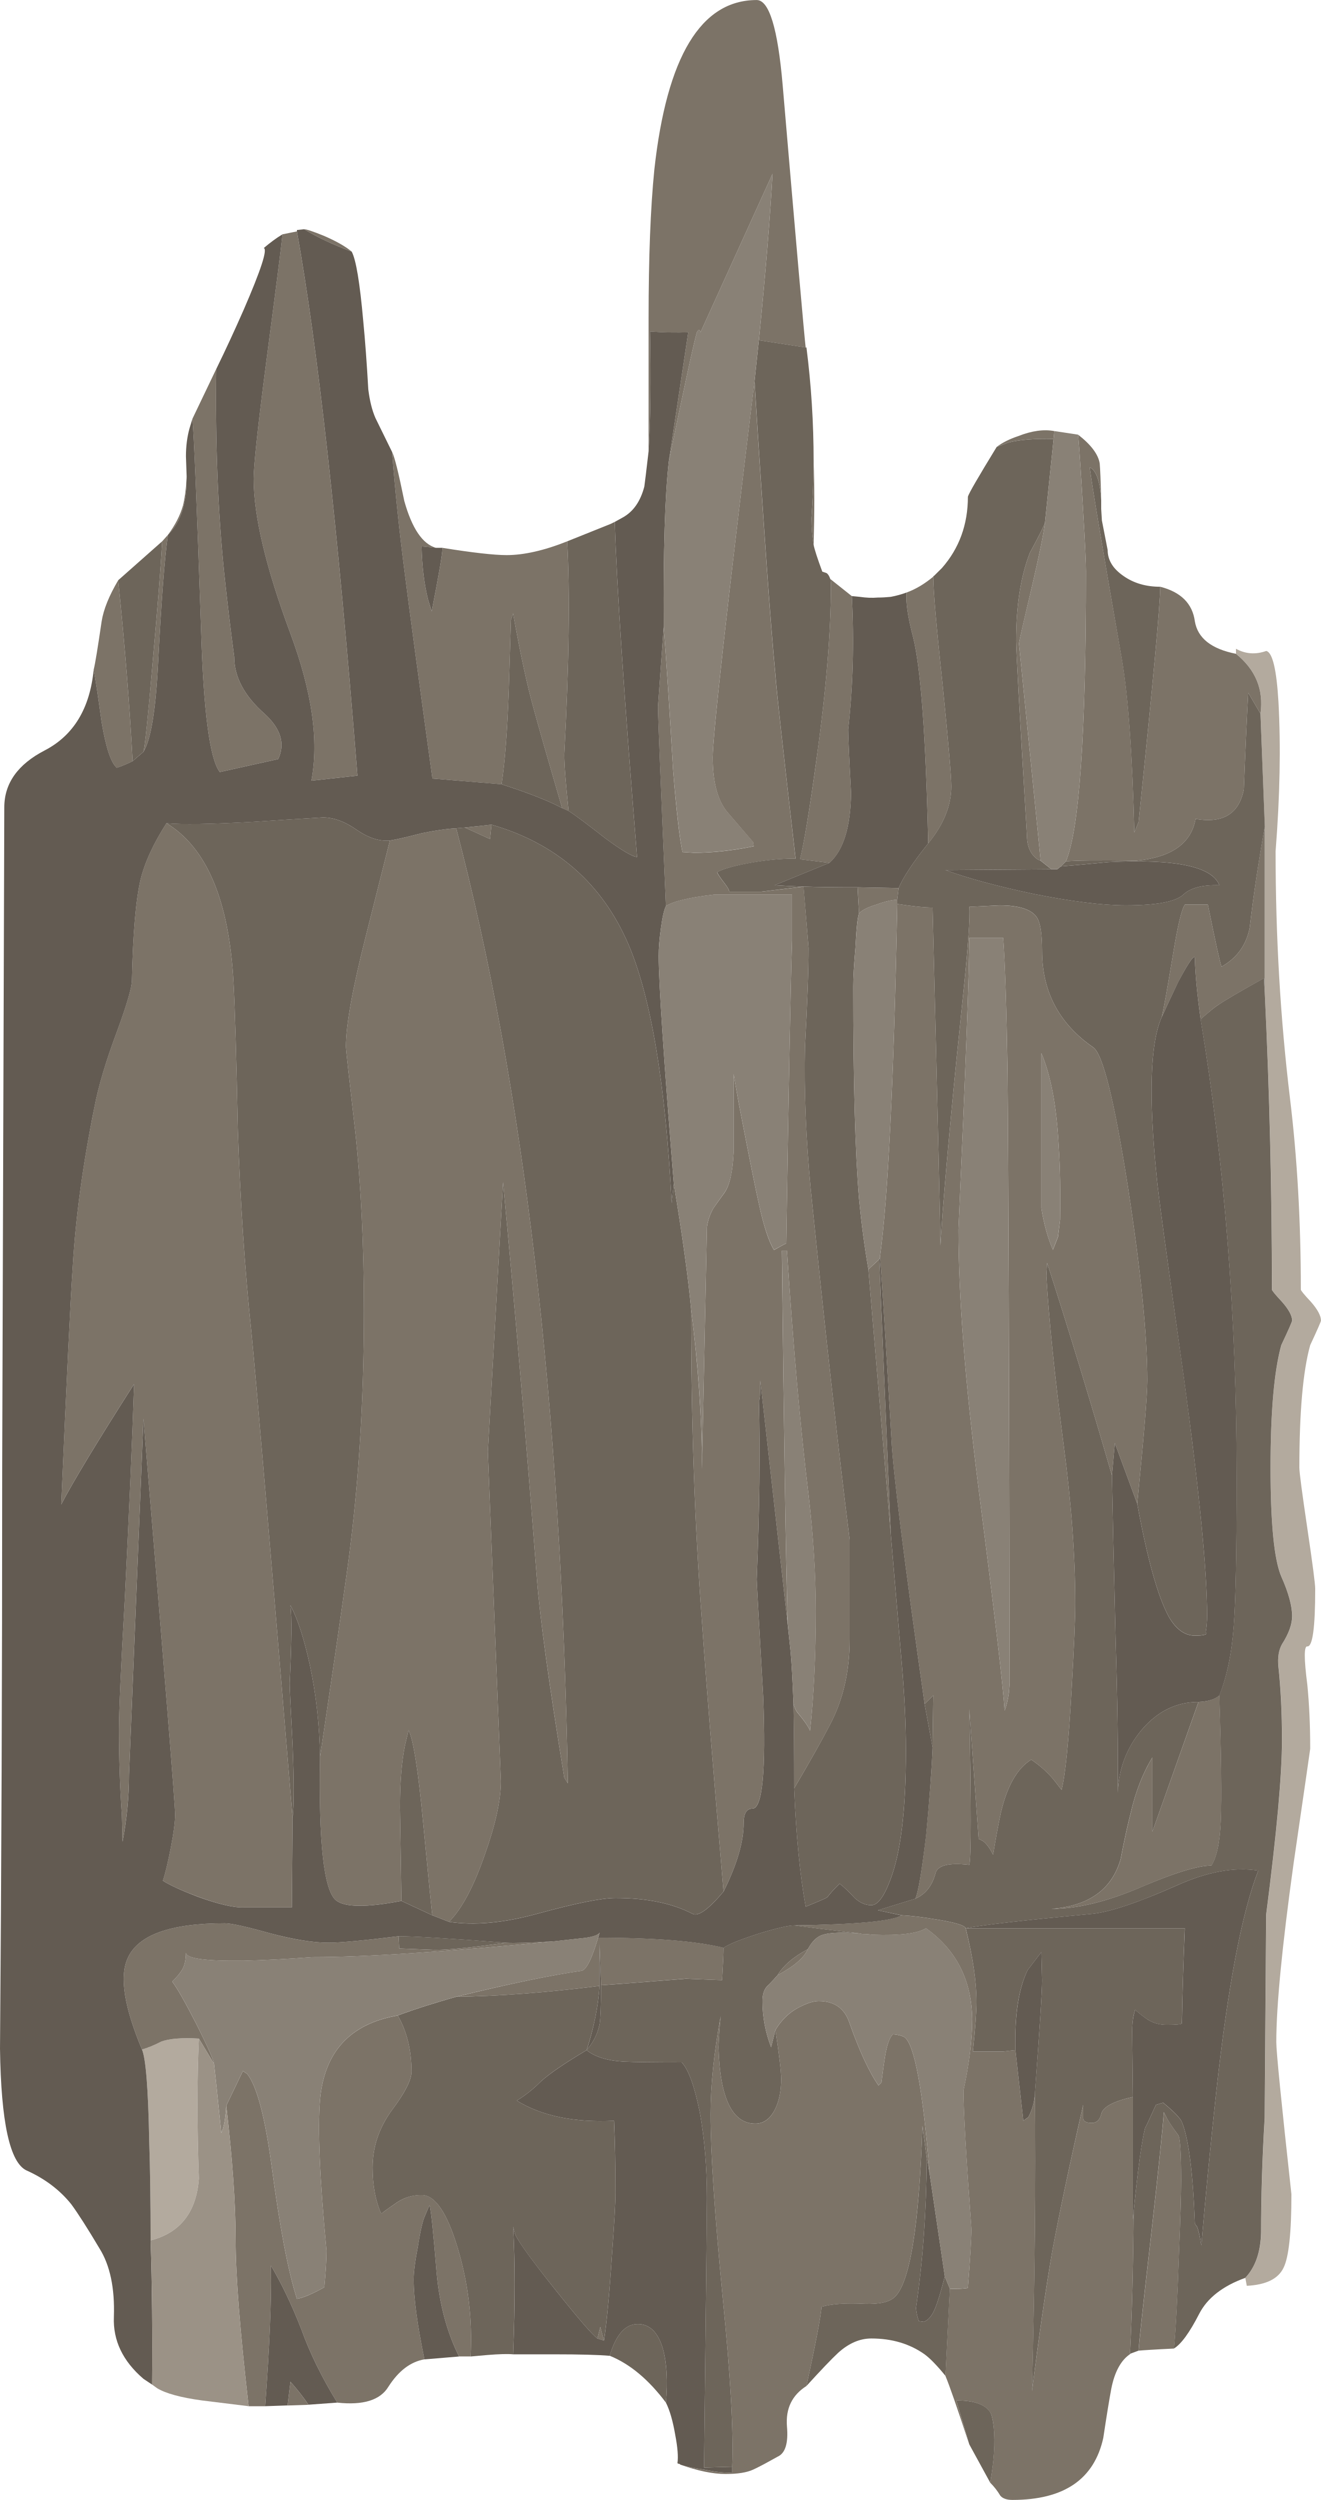
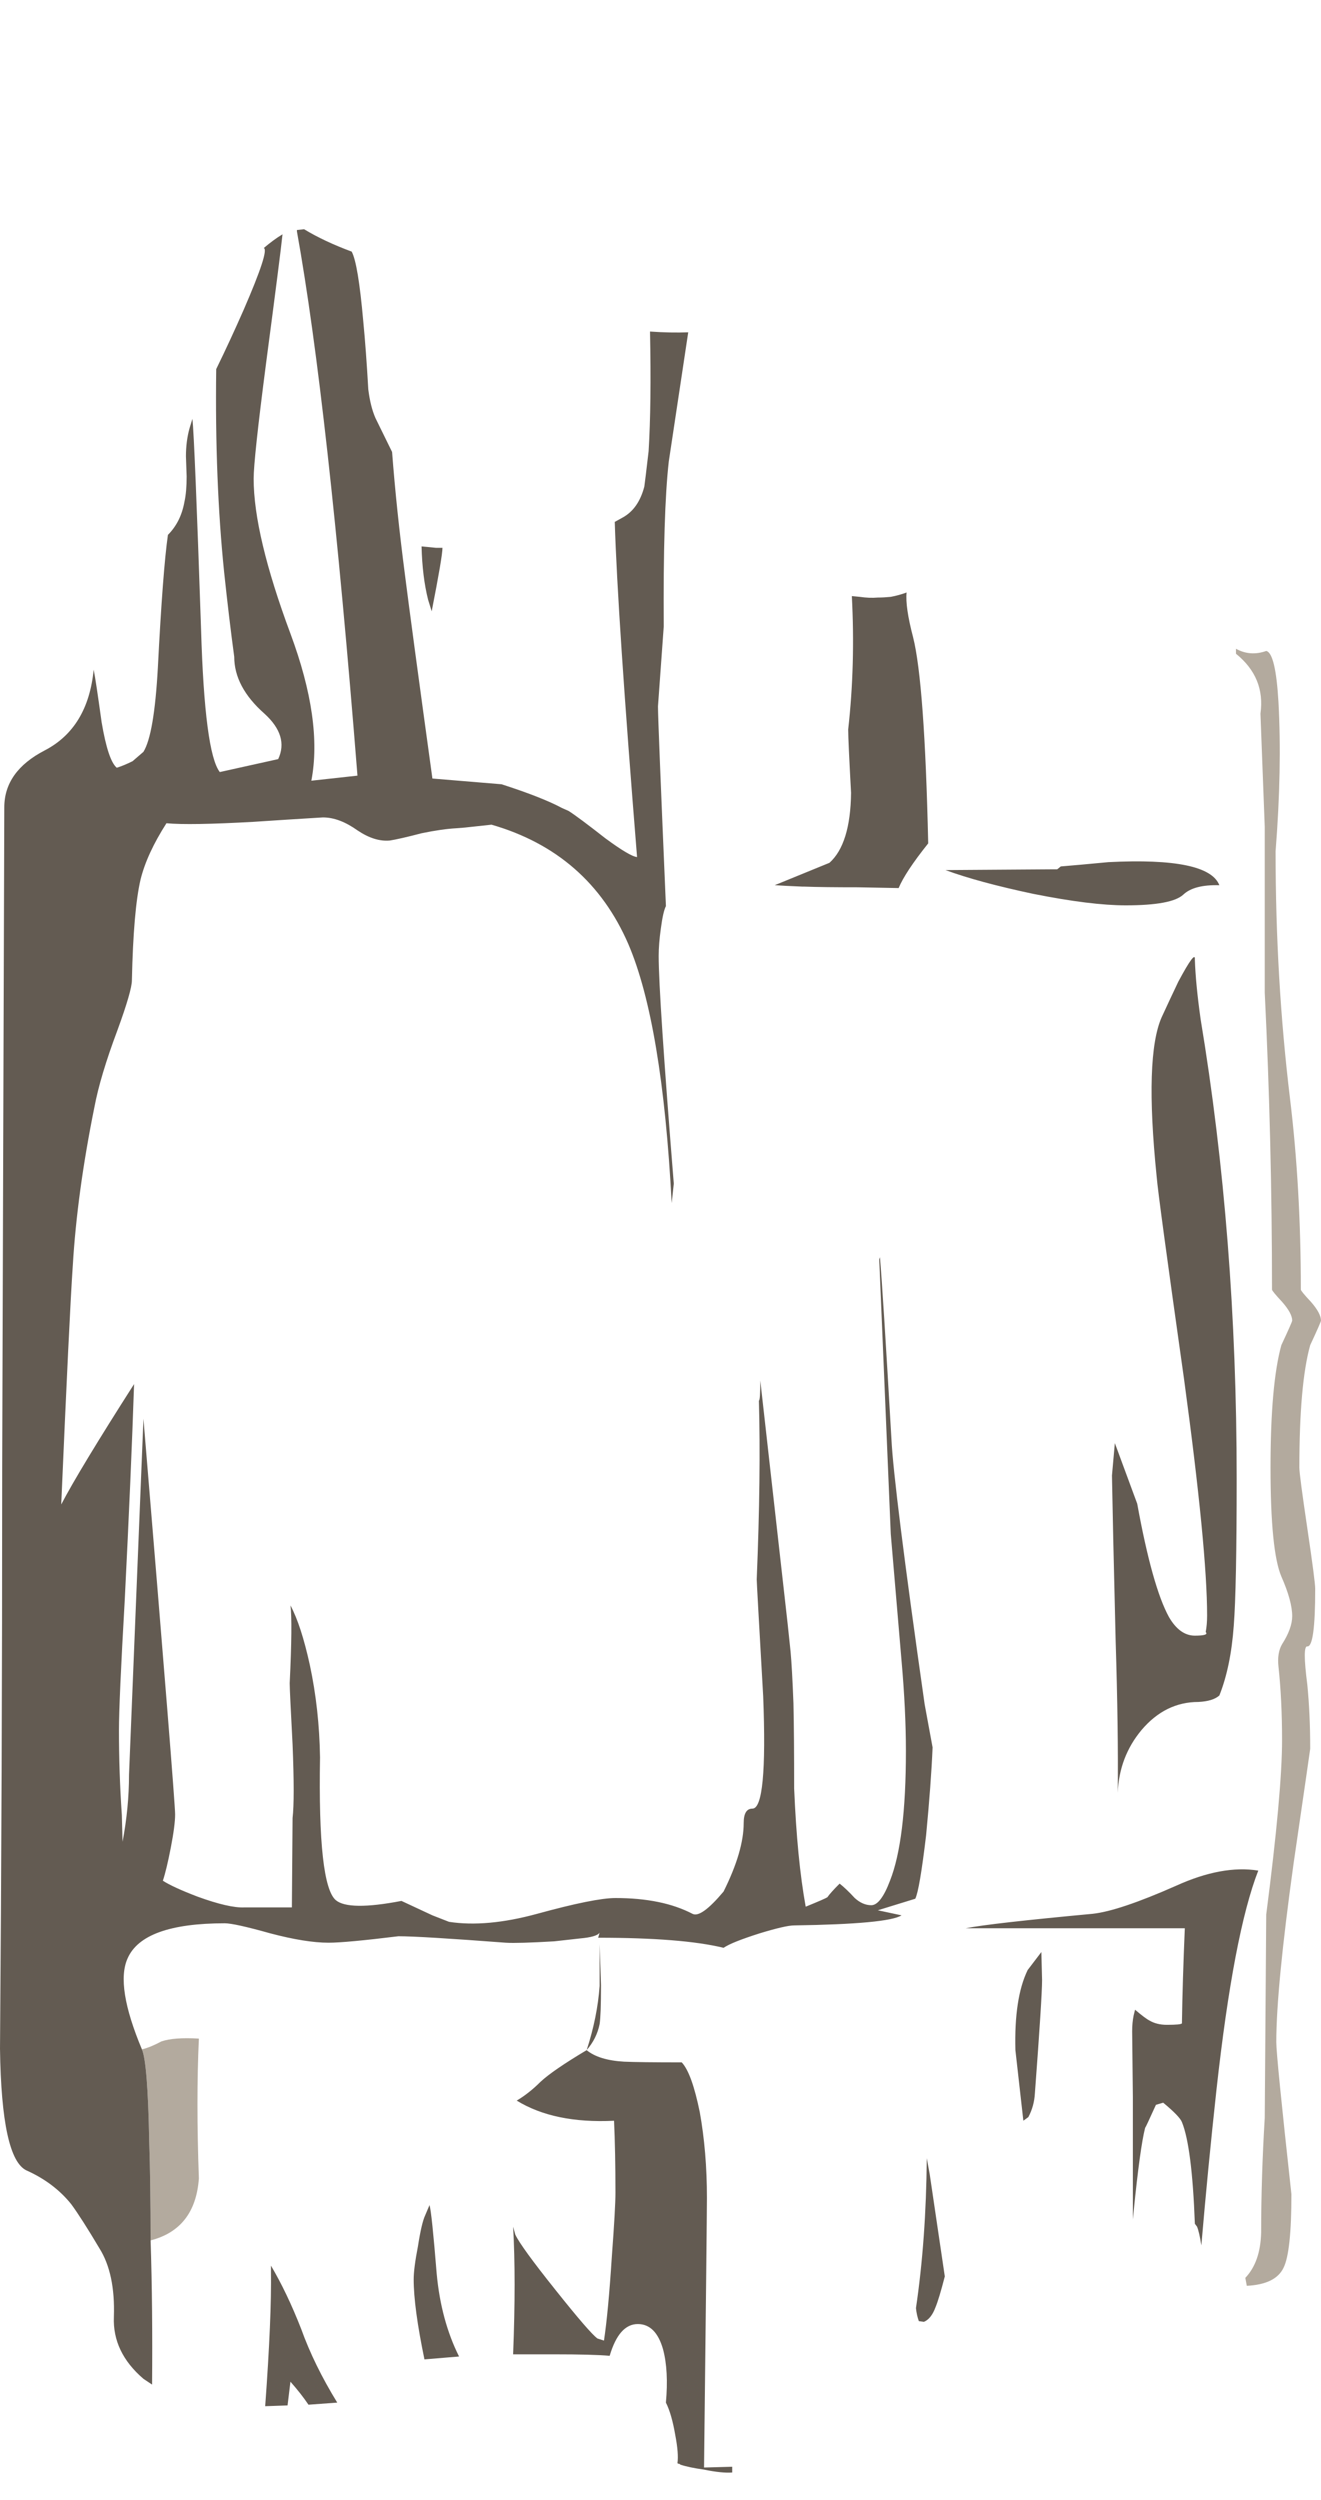
<svg xmlns="http://www.w3.org/2000/svg" xmlns:ns1="http://www.inkscape.org/namespaces/inkscape" id="svg2" xml:space="preserve" viewBox="0 0 91.652 173.4" version="1.1">
  <g id="g10" transform="matrix(1.25,0,0,-1.25,0,173.4)">
    <g id="g12">
      <path id="path14" style="fill-rule:evenodd;fill:#b3aa9e" d="m69.121 12.322c0.559 0.586 0.852 1.425 0.879 2.519 0 2.024 0.066 4.145 0.199 6.359l0.082 11.282c0.586 4.531 0.879 7.758 0.879 9.679 0 1.493-0.066 2.852-0.199 4.079-0.055 0.507 0.012 0.921 0.199 1.242 0.375 0.586 0.563 1.105 0.563 1.558 0 0.559-0.203 1.293-0.602 2.2-0.398 0.933-0.601 2.949-0.601 6.043 0 3.089 0.203 5.359 0.601 6.796 0.399 0.856 0.602 1.309 0.602 1.364 0 0.265-0.188 0.613-0.563 1.039-0.371 0.398-0.558 0.625-0.558 0.679 0 5.438-0.133 10.934-0.403 16.481v9.199l-0.238 6.281c0.187 1.332-0.266 2.438-1.359 3.321v0.277c0.531-0.293 1.093-0.332 1.679-0.121 0.348-0.078 0.574-1.024 0.68-2.84 0.133-2.453 0.082-5.211-0.16-8.277 0-4.723 0.265-9.297 0.801-13.723 0.398-3.277 0.601-6.812 0.601-10.598 0-0.054 0.184-0.281 0.559-0.679 0.375-0.43 0.558-0.774 0.558-1.043 0-0.051-0.199-0.508-0.597-1.36-0.403-1.437-0.602-3.707-0.602-6.8 0-0.266 0.149-1.387 0.441-3.36 0.293-1.972 0.438-3.094 0.438-3.359 0-2.16-0.145-3.227-0.438-3.199-0.187 0.027-0.187-0.68 0-2.121 0.106-1.067 0.161-2.254 0.161-3.559 0-0.027-0.309-2.148-0.922-6.359-0.641-4.614-0.961-7.922-0.961-9.922 0-0.532 0.281-3.344 0.84-8.438 0-2.133-0.145-3.496-0.438-4.082-0.293-0.613-0.972-0.945-2.039-1l-0.082 0.442zm-58.082 13.277c-0.105-2.266-0.105-4.852 0-7.758-0.133-1.867-1.027-3.016-2.68-3.441 0 2.16-0.027 4-0.078 5.519-0.054 2.879-0.187 4.574-0.402 5.082 0.32 0.078 0.68 0.227 1.082 0.442 0.453 0.156 1.144 0.211 2.078 0.156z" ns1:connector-curvature="0" />
-       <path id="path16" style="fill-rule:evenodd;fill:#7c7367" d="m59.84 114.6c0.719-0.559 1.121-1.094 1.199-1.598 0.027-0.293 0.055-0.976 0.082-2.043-0.055 1.043-0.266 1.657-0.641 1.84 0.161-1.199 0.758-4.773 1.801-10.719 0.348-2.078 0.574-5.265 0.68-9.558l0.238 0.597c0.801 7.735 1.199 12.082 1.199 13.043 1.149-0.296 1.79-0.933 1.922-1.921 0.16-0.934 0.918-1.532 2.282-1.801 1.089-0.879 1.546-1.985 1.359-3.321l-0.68 1.161c-0.082-1.465-0.16-3.254-0.242-5.36-0.266-1.359-1.16-1.906-2.68-1.64-0.238-1.36-1.332-2.133-3.281-2.321-2.133 0.028-3.437 0.016-3.918-0.039 0.746 1.735 1.117 7.094 1.117 16.082 0 0.453-0.05 1.559-0.156 3.321-0.109 1.918-0.199 3.343-0.281 4.277zm-1.32 0.199-0.04-0.437c-1.039 0.027-1.878-0.039-2.519-0.2l-0.641-0.242c0.321 0.242 0.719 0.442 1.2 0.602 0.746 0.293 1.414 0.387 2 0.277zm6.64-106.4c-1.066-0.051-1.719-0.094-1.961-0.117 0.028 0.476 0.254 2.57 0.68 6.277 0.43 3.816 0.668 6.133 0.723 6.961l0.117-0.238c0.082-0.188 0.308-0.536 0.679-1.043 0.11-0.161 0.161-1 0.161-2.52 0-0.691-0.039-2.039-0.118-4.039-0.082-2.453-0.175-4.215-0.281-5.281zm-7.719 14.16c0.051-4.801 0-10.305-0.16-16.52 0.399 3.149 0.774 5.719 1.117 7.719 0.375 2.027 0.95 4.75 1.723 8.16v-0.719c0-0.187 0.156-0.281 0.481-0.281 0.265 0 0.437 0.16 0.519 0.481 0.078 0.398 0.664 0.718 1.758 0.961v-6.801l0.043 0.441c-0.027-3.226-0.094-5.855-0.203-7.883h0.043c-0.535-0.343-0.895-1-1.082-1.957-0.106-0.562-0.254-1.468-0.442-2.718-0.504-2.297-2.183-3.442-5.039-3.442-0.32 0-0.547 0.078-0.679 0.239-0.161 0.269-0.348 0.507-0.559 0.718 0.211 1.203 0.277 2.215 0.199 3.043-0.055 0.508-0.133 0.813-0.242 0.918-0.293 0.403-0.906 0.602-1.84 0.602l0.719-2.442c-0.664 2.028-1.106 3.293-1.32 3.801l0.242 4.84c0.293-0.027 0.625-0.012 1 0.039 0.133 1.652 0.199 2.75 0.199 3.281-0.293 3.973-0.441 6.535-0.441 7.68 0.32 1.492 0.484 2.813 0.484 3.961-0.027 2.16-0.883 3.84-2.563 5.039-0.48-0.293-1.464-0.414-2.96-0.359-0.184 0.027-0.372 0.039-0.559 0.039l-0.238 0.043c-1.602 0.183-2.789 0.332-3.563 0.437 3.469 0.055 5.453 0.242 5.961 0.563 0.559-0.028 1.227-0.11 2-0.243 0.988-0.16 1.508-0.32 1.559-0.48 0.402-1.598 0.601-2.961 0.601-4.078 0-0.535-0.066-1.453-0.199-2.762h1.641l0.718 0.082 0.442-3.922 0.277 0.2c0.215 0.402 0.336 0.839 0.363 1.32zm-12.679-16.238c-0.801-0.508-1.16-1.254-1.082-2.243 0.082-0.933-0.094-1.492-0.52-1.679-0.668-0.375-1.121-0.614-1.359-0.719-0.348-0.16-0.856-0.242-1.52-0.242-0.719 0-1.558 0.176-2.519 0.519 0.316-0.105 0.758-0.199 1.316-0.277 0.668-0.137 1.188-0.188 1.563-0.16v0.32c0.082 1.918-0.094 5.024-0.52 9.317-0.453 4.667-0.68 8.082-0.68 10.242 0 1.597 0.184 3.414 0.559 5.441-0.055-0.535-0.094-1.109-0.121-1.723 0.082-2.824 0.762-4.238 2.043-4.238 0.48 0 0.851 0.278 1.117 0.84 0.215 0.453 0.32 1 0.32 1.641 0 0.398-0.105 1.304-0.32 2.718 0.375 0.614 0.856 1.051 1.441 1.321 0.375 0.183 0.692 0.281 0.961 0.281 0.879 0 1.454-0.414 1.719-1.242 0.559-1.574 1.094-2.719 1.602-3.442l0.16 0.161c0.078 0.613 0.144 1.093 0.199 1.441 0.106 0.641 0.25 1.055 0.438 1.242 0.293-0.027 0.507-0.082 0.64-0.16 0.563-0.402 1.028-2.934 1.403-7.602l-0.161 0.879-0.242 1.801c-0.187-5.601-0.707-8.773-1.558-9.519-0.293-0.266-0.84-0.387-1.641-0.36-1.012 0.051-1.812 0-2.398-0.16-0.055-0.613-0.336-2.078-0.84-4.398zm-30.043-1.122h-0.918c-0.481 4.188-0.723 7.266-0.723 9.243 0 1.972-0.172 4.449-0.519 7.437l0.921 1.918 0.239-0.156c0.535-0.668 0.988-2.375 1.359-5.121 0.453-3.414 0.922-5.867 1.402-7.36 0.348 0.051 0.852 0.266 1.52 0.641 0.078 0.824 0.121 1.508 0.121 2.039-0.375 3.973-0.496 6.758-0.359 8.359 0.238 2.668 1.679 4.227 4.316 4.68 0.508-0.879 0.762-1.918 0.762-3.117 0-0.453-0.36-1.16-1.078-2.121-0.723-0.984-1.082-2.055-1.082-3.199 0-0.989 0.16-1.84 0.48-2.559 0.238 0.184 0.481 0.359 0.719 0.516 0.453 0.347 0.961 0.523 1.519 0.523 0.747 0 1.414-0.976 2-2.922 0.59-1.945 0.829-3.957 0.723-6.039h-0.641c-0.668 1.332-1.082 2.867-1.242 4.598-0.183 2.269-0.316 3.535-0.398 3.801l-0.238-0.559c-0.137-0.293-0.27-0.867-0.403-1.719-0.16-0.828-0.238-1.441-0.238-1.84 0-1.043 0.199-2.519 0.598-4.441-0.774-0.133-1.438-0.641-2-1.519-0.454-0.747-1.399-1.04-2.84-0.883-0.852 1.386-1.52 2.75-2 4.082-0.531 1.359-1.094 2.535-1.68 3.519v-0.281c0.027-1.707-0.078-4.215-0.32-7.52zm1.242 0.04 0.16 1.32c0.399-0.453 0.734-0.879 1-1.281l-1.16-0.039zm-9.402 101.28c0.375-3.656 0.64-7 0.8-10.039-0.32-0.16-0.613-0.282-0.879-0.364-0.32 0.27-0.601 1.11-0.839 2.524-0.215 1.547-0.36 2.519-0.442 2.918 0.082 0.32 0.227 1.215 0.442 2.68 0.105 0.668 0.414 1.425 0.918 2.281zm2.761 2.52c-0.187-1.31-0.375-3.76-0.558-7.36-0.137-2.48-0.403-4.038-0.801-4.679 0.078 0.239 0.25 1.918 0.519 5.039 0.266 2.961 0.442 5.172 0.52 6.641l0.32 0.359c0.399 0.535 0.68 1.078 0.84 1.641 0.106 0.453 0.172 0.984 0.199 1.598 0-0.559-0.039-1.028-0.121-1.399-0.133-0.746-0.437-1.359-0.918-1.84zm1.36 6.442 1.32 2.758c-0.055-4.133 0.094-7.895 0.441-11.282 0.184-1.73 0.371-3.293 0.559-4.679 0-1.118 0.559-2.172 1.68-3.161 0.906-0.824 1.16-1.664 0.761-2.519l-3.242-0.719c-0.558 0.719-0.906 3.36-1.039 7.918-0.238 7.016-0.398 10.91-0.48 11.684zm5.8 10.398c1.145-6.347 2.266-16.414 3.36-30.199l-2.559-0.281c0.426 2.215 0.039 4.933-1.16 8.16-1.359 3.652-2.043 6.519-2.043 8.601 0 0.719 0.227 2.84 0.684 6.36 0.531 4.027 0.84 6.426 0.918 7.199l0.8 0.16zm3.04-1.121c-1.012 0.375-1.895 0.789-2.641 1.242 0.133 0 0.496-0.121 1.082-0.359 0.691-0.297 1.211-0.59 1.559-0.883zm8.32-29.56-3.84 0.321c-0.801 5.812-1.305 9.574-1.52 11.277-0.32 2.453-0.558 4.735-0.718 6.844 0.133-0.242 0.359-1.149 0.679-2.723 0.426-1.519 1.012-2.386 1.758-2.597l-0.801 0.078c0.028-1.121 0.149-2.106 0.364-2.961l0.199-0.641c0.398 2.027 0.598 3.203 0.598 3.524 1.679-0.27 2.867-0.403 3.562-0.403 0.957 0 2.078 0.254 3.359 0.762 0.161-2.856 0.106-6.801-0.16-11.84 0-0.535 0.078-1.574 0.239-3.121l-0.36 0.16c-0.801 2.746-1.32 4.559-1.558 5.442-0.375 1.332-0.762 3.117-1.161 5.359l-0.121-0.359c0-0.028-0.039-1.336-0.121-3.922-0.078-2.215-0.211-3.946-0.398-5.2zm17.32 17.918c0.051-1.277 0.051-2.824 0-4.636-0.082 0.449-0.121 0.945-0.121 1.476 0.082 1.176 0.121 2.227 0.121 3.16zm-0.441 6.321-2.598 0.402c0.371 3.734 0.625 6.813 0.758 9.238l-4-8.8c-0.027 0.136-0.067 0.175-0.117 0.121-0.028-0.028-0.055-0.067-0.082-0.121-0.16-0.532-0.68-2.918-1.559-7.161l1.078 7.161c-0.64-0.028-1.347-0.012-2.121 0.043 0.055-2.696 0.027-4.907-0.078-6.641v7.398c0 3.36 0.105 6.106 0.32 8.243 0.692 6.265 2.586 9.398 5.68 9.398 0.691 0 1.172-1.574 1.441-4.719 0.774-9.066 1.2-13.922 1.278-14.562zm2.562-13.797c0.133-2.535 0.067-5-0.203-7.402 0-0.399 0.055-1.575 0.16-3.52-0.023-1.895-0.426-3.187-1.199-3.879l-1.641 0.199c0.215 0.801 0.524 2.653 0.922 5.559 0.532 3.816 0.801 7.043 0.801 9.68 0 0.136-0.016 0.242-0.043 0.32l1.203-0.957zm4.239-13.721c-0.133 5.946-0.415 9.762-0.84 11.442-0.293 1.121-0.414 1.945-0.36 2.48 0.508 0.184 1 0.481 1.481 0.879 0-0.773 0.172-2.773 0.519-6 0.321-3.199 0.481-5.078 0.481-5.641 0-1.066-0.426-2.121-1.281-3.16zm18.679 0.922v-9.199l-0.039 0.797c-1.308-0.719-2.172-1.227-2.601-1.52-0.161-0.105-0.465-0.359-0.918-0.758-0.188 1.332-0.293 2.438-0.321 3.321 0.028 0.371-0.281-0.043-0.918-1.242-0.293-0.614-0.601-1.266-0.922-1.961 0.11 0.453 0.321 1.64 0.641 3.562 0.242 1.492 0.453 2.387 0.641 2.68h1.281c0.426-2.106 0.68-3.254 0.758-3.442 0.855 0.481 1.375 1.2 1.562 2.161 0.211 1.812 0.489 3.679 0.836 5.601zm-25.597-3.32 0.277-3.403c0-1.226-0.067-3.05-0.199-5.476-0.051-2.481 0.054-5.121 0.32-7.922 0.801-7.867 1.52-14.348 2.16-19.441v-5.52c0-1.812-0.375-3.414-1.121-4.801-0.398-0.773-1.051-1.929-1.961-3.476 0 1.918-0.012 3.492-0.039 4.718 0.055-0.214 0.121-0.375 0.199-0.48 0.403-0.48 0.641-0.828 0.723-1.039 0.211 1.945 0.316 4.16 0.316 6.637 0 2-0.132 4.148-0.398 6.441-0.453 3.707-0.852 8.227-1.199 13.559h-0.282c0.11-10 0.215-16.907 0.321-20.719-0.399 3.574-0.907 8.082-1.52 13.519 0-0.746-0.027-1.121-0.078-1.121 0.078-2.746 0.039-6.05-0.121-9.918 0-0.132 0.121-2.293 0.359-6.48 0.161-4.16-0.039-6.238-0.601-6.238-0.32 0-0.481-0.27-0.481-0.801 0-1.039-0.371-2.309-1.117-3.801-0.586 6.883-0.988 11.883-1.199 15-0.402 5.309-0.602 11.082-0.602 17.32 0.399-3.148 0.602-6.105 0.602-8.882l0.277 13.441c0.055 0.375 0.176 0.719 0.36 1.039 0.054 0.082 0.254 0.363 0.601 0.84 0.293 0.402 0.465 1.148 0.52 2.242v4.359l0.281-1.601c0.586-3.039 0.961-4.906 1.121-5.598 0.266-1.226 0.543-2.082 0.84-2.562 0.426 0.242 0.652 0.363 0.68 0.363 0.132 8.613 0.238 14.211 0.32 16.797v2.562h-4.32c-1.387-0.16-2.282-0.375-2.68-0.64-0.297 6.851-0.441 10.547-0.441 11.078l0.32 4.441c0.16-2.105 0.332-4.761 0.519-7.961 0.184-2.293 0.36-3.812 0.52-4.558l0.641-0.041c1.011 0 2.117 0.117 3.316 0.359l-0.039 0.238c-0.664 0.774-1.16 1.348-1.481 1.723-0.507 0.664-0.757 1.652-0.757 2.957 0 1.227 0.773 8.188 2.316 20.883 0.508-8.082 0.895-13.508 1.16-16.281 0.055-0.801 0.43-4.2 1.121-10.2-0.801 0-1.64-0.082-2.519-0.242-0.907-0.16-1.52-0.332-1.84-0.519 0.078-0.16 0.226-0.371 0.441-0.641 0.16-0.211 0.239-0.359 0.239-0.437h1.761l2.321 0.277h0.043v0.004zm13.16 1.437c-0.188 0.055-0.364 0.203-0.524 0.442-0.16 0.265-0.238 0.586-0.238 0.961-0.398 6.664-0.602 10.265-0.602 10.8 0 1.946 0.254 3.571 0.762 4.879 0.531 0.985 0.813 1.547 0.84 1.68-0.055-0.535-0.309-1.773-0.762-3.719-0.449-1.894-0.679-2.894-0.679-3l1.203-12.043zm-31.961 1.84 1.48 0.16-0.082-0.797-1.398 0.637zm-0.481-0.039c3.758-14.32 5.825-31.984 6.2-53l-0.2 0.32c-0.851 5.227-1.359 8.907-1.519 11.039-0.613 7.922-1.242 15.254-1.879 22l-0.844-14.957 0.723-18.281c0-1.039-0.293-2.387-0.879-4.039-0.617-1.789-1.281-3.043-2-3.762l-0.922 0.36c-0.027 0.109-0.199 1.84-0.52 5.203-0.265 2.824-0.535 4.516-0.8 5.078l-0.2-0.84c-0.187-0.906-0.281-2.055-0.281-3.441l0.082-5.199c-1.949-0.375-3.16-0.36-3.64 0.039-0.668 0.562-0.961 3.203-0.879 7.921 0.636 4.293 1.133 7.68 1.476 10.161 0.641 4.531 0.961 9.398 0.961 14.597 0 3.657-0.16 6.973-0.48 9.961-0.344 2.989-0.52 4.563-0.52 4.723 0 1.172 0.36 3.183 1.082 6.039 0.879 3.492 1.332 5.293 1.36 5.398 0.347 0.055 0.933 0.188 1.757 0.403 0.774 0.16 1.414 0.25 1.922 0.277zm-16.082 0.281c2.242-1.359 3.481-4.308 3.723-8.84 0.078-1.468 0.16-4.16 0.238-8.082 0.133-4.05 0.387-7.851 0.762-11.398 0.238-2.398 1-11.359 2.277-26.879l-0.039-4.961h-2.64c-0.559-0.027-1.426 0.172-2.598 0.602-0.906 0.343-1.547 0.636-1.922 0.879 0.133 0.398 0.281 1.011 0.441 1.839 0.161 0.829 0.239 1.442 0.239 1.84 0 0.535-0.586 7.852-1.758 21.961l-0.801-19.761c0-1.227-0.121-2.465-0.359-3.719l-0.039 1.48c-0.11 1.598-0.16 3.172-0.16 4.719 0 1.039 0.105 3.441 0.32 7.199 0.238 4.723 0.41 8.723 0.519 12-2.027-3.172-3.375-5.398-4.043-6.679 0.297 6.882 0.508 11.293 0.641 13.242 0.16 2.718 0.563 5.652 1.199 8.801 0.215 1.144 0.641 2.57 1.282 4.277 0.535 1.469 0.8 2.387 0.8 2.762 0.055 2.586 0.215 4.453 0.481 5.597 0.238 0.961 0.719 2 1.437 3.121zm53.883-37.761-1.242 3.363-0.16-1.801c-1.227 4.238-2.426 8.172-3.598 11.801l-0.043-0.723c0.137-2.371 0.457-5.508 0.961-9.398 0.426-3.199 0.641-6.133 0.641-8.801 0-0.852-0.067-2.426-0.2-4.719-0.16-2.906-0.347-4.773-0.558-5.601l-0.402 0.519c-0.348 0.426-0.774 0.813-1.282 1.16-0.773-0.48-1.332-1.453-1.679-2.918-0.161-0.75-0.305-1.535-0.438-2.363-0.187 0.375-0.375 0.629-0.562 0.762l-0.239 0.121-0.519 7.199c0.105-5.359 0.105-8.238 0-8.64-1.149 0.132-1.774-0.028-1.879-0.481-0.188-0.691-0.563-1.16-1.121-1.398 0.16 0.32 0.359 1.492 0.597 3.519 0.188 1.918 0.309 3.547 0.364 4.879l0.039 2.883-0.481-0.484c-1.148 8.05-1.761 12.945-1.84 14.683-0.32 5.543-0.535 8.918-0.64 10.117 0.453 3.309 0.773 9.84 0.961 19.602 0.851-0.133 1.508-0.199 1.961-0.199 0.293-11.789 0.437-18.043 0.437-18.762l0.121 1.84c0.266 3.386 0.641 7.347 1.118 11.879 0.296 2.828 0.414 4.523 0.363 5.082l1.679 0.078c1.094 0 1.786-0.227 2.079-0.68 0.187-0.293 0.281-0.906 0.281-1.84 0-2.265 0.949-4.05 2.84-5.359 0.535-0.375 1.175-2.945 1.922-7.719 0.718-4.668 1.078-8.254 1.078-10.762 0-0.824-0.188-3.105-0.559-6.839zm-15.441 32.761-0.078 1.442 2.277-0.043-0.078-0.641c-0.348-0.023-0.735-0.117-1.16-0.277-0.453-0.133-0.774-0.293-0.961-0.481zm8-1.359h-1.879c0-1.762-0.199-7.16-0.602-16.199 0-3.707 0.375-8.508 1.121-14.403 0.879-6.851 1.36-10.945 1.442-12.281 0.105 0.27 0.183 0.602 0.238 1l0.039 0.52c-0.027 17.414-0.066 28.679-0.117 33.8-0.055 3.602-0.137 6.122-0.242 7.563zm-6.879-17.84 0.64-15.242-1.242 14.68 0.602 0.562zm9 2.84c0.133-0.856 0.347-1.629 0.64-2.32l0.282 0.718 0.117 0.961c0.027 1.547 0 2.907-0.078 4.078-0.11 2.188-0.43 3.907-0.961 5.161v-8.598zm9.879-27.039c0.109-3.414 0.132-5.734 0.082-6.961-0.055-1.199-0.227-2.027-0.52-2.481-0.75 0-2.054-0.402-3.922-1.203-1.867-0.797-3.519-1.199-4.957-1.199 2.078 0.16 3.36 1.082 3.84 2.762 0.211 1.094 0.399 1.945 0.559 2.558 0.265 1.176 0.668 2.2 1.199 3.082v-4.121l2.562 7.2c0.532 0.027 0.918 0.148 1.157 0.363zm-34.321-16.082l-0.078 2.281v-2.32c-3.015-0.375-5.668-0.574-7.961-0.602 2.961 0.723 5.282 1.203 6.961 1.442 0.266 0.054 0.574 0.668 0.918 1.839 3.094 0 5.414-0.187 6.961-0.558 0-0.293-0.027-0.895-0.082-1.801l-2 0.082c-2.344-0.191-3.918-0.308-4.719-0.363zm11.481 2c-0.215-0.481-0.774-0.961-1.68-1.442 0.32 0.536 0.879 1.016 1.68 1.442zm-22.719 0.719 0.039-0.68 2-0.078c0.746 0 2.051 0.133 3.918 0.398 0.453-0.027 1.348 0 2.684 0.078-6.028-0.586-10.496-0.879-13.403-0.879-1.437-0.105-2.707-0.171-3.8-0.199-2.149-0.027-3.231 0.121-3.239 0.442 0-0.375-0.066-0.684-0.199-0.922-0.109-0.184-0.293-0.414-0.562-0.68 0.269-0.348 0.722-1.148 1.363-2.398 0.613-1.227 0.933-1.95 0.957-2.161l-0.84 1.399c-0.934 0.055-1.625 0-2.078-0.16-0.402-0.211-0.762-0.36-1.082-0.442-0.984 2.348-1.254 4.028-0.801 5.043 0.563 1.305 2.363 1.957 5.402 1.957 0.348 0 1.188-0.183 2.52-0.558 1.305-0.348 2.387-0.52 3.238-0.52 0.641 0 1.934 0.121 3.883 0.36zm11.039-22.321l0.16 0.641 0.2-0.758-0.36 0.117z" ns1:connector-curvature="0" />
-       <path id="path18" style="fill-rule:evenodd;fill:#6d655a" d="m51.32 44.161 0.481 0.481-0.039-2.883-0.442 2.402zm-1.879 9.438 0.598-7.039c0.16-1.813 0.242-3.481 0.242-5 0-3.305-0.293-5.707-0.883-7.199-0.343-0.907-0.691-1.36-1.039-1.36-0.32 0-0.625 0.133-0.918 0.399-0.32 0.347-0.601 0.613-0.839 0.8-0.348-0.347-0.575-0.601-0.68-0.757-0.082-0.055-0.484-0.231-1.203-0.524-0.321 1.762-0.531 3.949-0.641 6.563 0.91 1.547 1.563 2.707 1.961 3.48 0.746 1.387 1.121 2.985 1.121 4.797v5.524c-0.64 5.089-1.359 11.57-2.16 19.437-0.266 2.801-0.375 5.441-0.32 7.922 0.132 2.426 0.199 4.254 0.199 5.48l-0.281 3.399c0.773-0.028 1.773-0.039 3-0.039l0.082-1.442c-0.082-0.215-0.149-0.851-0.2-1.918-0.082-0.933-0.121-1.64-0.121-2.121 0-5.308 0.106-9.242 0.321-11.801 0.132-1.386 0.308-2.691 0.519-3.917l1.242-14.684zm12.278 3.242c0.027-1.601 0.093-4.641 0.203-9.121 0.105-3.387 0.144-6.215 0.117-8.48 0.055 1.332 0.492 2.492 1.32 3.48 0.879 1.039 1.934 1.559 3.161 1.559l-2.559-7.2v4.121c-0.535-0.878-0.934-1.906-1.203-3.082-0.16-0.613-0.348-1.464-0.559-2.558-0.48-1.68-1.761-2.602-3.84-2.762 1.442 0 3.094 0.402 4.961 1.203 1.868 0.797 3.172 1.199 3.918 1.199 0.293 0.454 0.469 1.282 0.52 2.481 0.054 1.227 0.027 3.547-0.082 6.961 0.429 1.066 0.695 2.359 0.801 3.879 0.109 1.359 0.16 4.078 0.16 8.16 0 8.961-0.664 17.453-2 25.48 0.453 0.399 0.761 0.653 0.922 0.758 0.425 0.297 1.293 0.801 2.597 1.524l0.043-0.801c0.266-5.547 0.399-11.043 0.399-16.481 0-0.054 0.187-0.281 0.558-0.679 0.375-0.426 0.563-0.774 0.563-1.039 0-0.055-0.199-0.508-0.602-1.364-0.398-1.437-0.597-3.707-0.597-6.796 0-3.094 0.199-5.11 0.597-6.043 0.403-0.907 0.602-1.641 0.602-2.2 0-0.453-0.188-0.972-0.563-1.558-0.183-0.321-0.25-0.735-0.199-1.242 0.133-1.227 0.199-2.586 0.199-4.079 0-1.921-0.293-5.148-0.879-9.679l-0.082-11.282c-0.133-2.214-0.199-4.335-0.199-6.359-0.027-1.094-0.32-1.933-0.879-2.519-1.254-0.454-2.109-1.122-2.558-2-0.536-1.043-1-1.68-1.403-1.922 0.106 1.066 0.199 2.828 0.282 5.281 0.082 2 0.121 3.348 0.121 4.039 0 1.52-0.055 2.359-0.161 2.52-0.375 0.507-0.601 0.855-0.679 1.043l-0.121 0.238c-0.055-0.828-0.293-3.149-0.723-6.961-0.426-3.707-0.652-5.801-0.68-6.277l-0.437-0.161h-0.039c0.109 2.024 0.176 4.653 0.203 7.879 0.238 2.375 0.449 3.918 0.637 4.641 0.027 0.027 0.226 0.453 0.601 1.281l0.399 0.117c0.613-0.507 0.961-0.867 1.043-1.078 0.371-0.906 0.613-2.789 0.718-5.64l0.118-0.161c0.082-0.187 0.16-0.535 0.242-1.039 0.242 2.825 0.519 5.707 0.84 8.637 0.64 5.789 1.414 9.84 2.32 12.16-1.332 0.215-2.852-0.066-4.563-0.84-2.105-0.933-3.652-1.453-4.636-1.558-3.735-0.348-6.082-0.613-7.043-0.801h12.16c-0.078-1.945-0.133-3.707-0.16-5.277-0.024-0.055-0.305-0.082-0.84-0.082-0.371 0-0.692 0.082-0.957 0.238-0.16 0.082-0.43 0.281-0.801 0.601l-0.082-0.32c-0.051-0.265-0.078-0.558-0.078-0.879l0.039-3.64c-1.094-0.243-1.68-0.563-1.758-0.961-0.082-0.321-0.254-0.481-0.523-0.481-0.321 0-0.477 0.094-0.477 0.281v0.719c-0.777-3.414-1.348-6.133-1.723-8.16-0.347-2-0.718-4.574-1.121-7.719 0.161 6.215 0.215 11.719 0.161 16.52 0.269 3.547 0.402 5.64 0.402 6.281l-0.039 1.559-0.762-1c-0.508-1.039-0.734-2.52-0.68-4.442l-0.718-0.078h-1.641c0.133 1.305 0.199 2.227 0.199 2.762 0 1.117-0.199 2.476-0.597 4.078-0.055 0.16-0.575 0.32-1.563 0.48-0.773 0.133-1.437 0.215-2 0.243l-1.32 0.277 2.082 0.641c0.558 0.238 0.933 0.707 1.121 1.398 0.105 0.453 0.73 0.613 1.879 0.481 0.105 0.402 0.105 3.281 0 8.64l0.519-7.199 0.239-0.121c0.187-0.133 0.375-0.387 0.562-0.758 0.133 0.824 0.277 1.613 0.438 2.359 0.347 1.465 0.906 2.438 1.679 2.918 0.508-0.347 0.934-0.73 1.282-1.16l0.402-0.519c0.211 0.828 0.398 2.695 0.558 5.601 0.133 2.293 0.2 3.867 0.2 4.719 0 2.668-0.215 5.602-0.641 8.801-0.504 3.894-0.824 7.027-0.961 9.398l0.043 0.723c1.172-3.629 2.371-7.563 3.598-11.801zm-7.918-53.762-0.723 2.442c0.934 0 1.551-0.199 1.844-0.602 0.105-0.105 0.183-0.414 0.238-0.918 0.082-0.828 0.016-1.84-0.199-3.043l-1.16 2.121zm-1.321 3.801c-0.453 0.559-0.839 0.961-1.16 1.199-0.828 0.586-1.812 0.879-2.961 0.879-0.636 0-1.25-0.265-1.839-0.797-0.372-0.347-0.958-0.961-1.758-1.839 0.504 2.32 0.785 3.785 0.84 4.398 0.586 0.16 1.386 0.215 2.398 0.16 0.801-0.027 1.348 0.094 1.641 0.36 0.851 0.746 1.375 3.918 1.558 9.519l0.242-1.801c-0.027-3.011-0.226-5.785-0.601-8.316 0.027-0.27 0.082-0.508 0.16-0.723l0.281-0.039c0.266 0.106 0.481 0.375 0.641 0.801 0.133 0.316 0.305 0.891 0.519 1.719l0.282-0.68-0.243-4.84zm-18.64 1.121c0.348 1.172 0.867 1.758 1.558 1.758 0.668 0 1.137-0.465 1.403-1.398 0.211-0.801 0.265-1.786 0.16-2.961-0.961 1.281-2 2.148-3.121 2.601zm-5.36 0.078c-0.292 0.028-0.773 0.016-1.441-0.039-0.586-0.054-0.894-0.082-0.918-0.082 0.106 2.082-0.133 4.094-0.723 6.039-0.586 1.95-1.253 2.922-2 2.922-0.558 0-1.066-0.172-1.519-0.519-0.238-0.16-0.481-0.332-0.719-0.52-0.32 0.719-0.48 1.574-0.48 2.559 0 1.148 0.359 2.215 1.082 3.203 0.718 0.957 1.078 1.664 1.078 2.117 0 1.199-0.254 2.238-0.762 3.121 0.934 0.348 2.016 0.692 3.242 1.039 2.293 0.028 4.946 0.227 7.961 0.602-0.082-1.149-0.32-2.336-0.722-3.563-1.254-0.746-2.106-1.332-2.559-1.758-0.426-0.425-0.867-0.773-1.32-1.042 1.386-0.852 3.187-1.227 5.398-1.118 0.055-1.121 0.082-2.453 0.082-4 0-0.558-0.066-1.734-0.199-3.519-0.133-2.082-0.281-3.641-0.441-4.68l-0.2 0.758-0.16-0.641c-0.293 0.215-1.066 1.11-2.32 2.684-1.281 1.598-2.028 2.625-2.238 3.078l-0.122 0.441c0.106-1.921 0.106-4.281 0-7.082zm-21.121 88.403c-0.16 3.039-0.425 6.383-0.8 10.039l2.441 2.16c-0.078-1.47-0.254-3.68-0.52-6.64-0.265-3.121-0.441-4.8-0.519-5.039l-0.602-0.519zm38.68-5.641-3.039-1.242c0.348-0.024 0.867-0.051 1.559-0.078l-2.321-0.281h-1.758c0 0.082-0.082 0.226-0.242 0.441-0.211 0.266-0.359 0.48-0.437 0.641 0.32 0.183 0.933 0.359 1.84 0.519 0.879 0.16 1.718 0.238 2.519 0.238-0.695 6-1.066 9.403-1.121 10.2-0.266 2.773-0.652 8.203-1.16 16.281l0.242 2.281 2.602-0.402h0.039c0.265-2.078 0.398-4.184 0.398-6.321 0-0.933-0.039-1.984-0.121-3.16 0-0.531 0.043-1.023 0.121-1.476 0.055-0.27 0.215-0.762 0.481-1.481l0.238-0.082c0.082-0.054 0.148-0.16 0.203-0.32 0.027-0.078 0.039-0.184 0.039-0.32 0-2.637-0.266-5.864-0.801-9.68-0.398-2.906-0.707-4.758-0.918-5.559l1.637-0.199zm-11.918 18.918c0.106-3.492 0.52-9.691 1.238-18.598-0.265 0.028-0.851 0.372-1.757 1.039-0.989 0.774-1.668 1.282-2.043 1.52-0.161 1.547-0.239 2.586-0.239 3.121 0.266 5.039 0.321 8.984 0.16 11.84l2.399 0.961 0.242 0.117zm21.199 4.16 0.641 0.242c0.641 0.161 1.48 0.227 2.519 0.2l-0.48-4.64c-0.027-0.133-0.309-0.695-0.84-1.68-0.508-1.308-0.762-2.933-0.762-4.879 0-0.535 0.2-4.136 0.602-10.8 0-0.375 0.078-0.696 0.238-0.961 0.16-0.239 0.336-0.387 0.52-0.442l0.601-0.476-5.879-0.043c1.227-0.453 2.852-0.891 4.879-1.321 2.133-0.425 3.84-0.636 5.121-0.636 1.708 0 2.774 0.199 3.2 0.597 0.398 0.375 1.066 0.547 2 0.52-0.399 1.043-2.453 1.469-6.16 1.281-1.118-0.105-2-0.187-2.641-0.238l0.281 0.277c0.481 0.055 1.785 0.067 3.918 0.039 1.949 0.188 3.043 0.961 3.281 2.321 1.52-0.266 2.414 0.281 2.68 1.64 0.082 2.106 0.16 3.895 0.242 5.36l0.68-1.161 0.242-6.277c-0.348-1.922-0.629-3.789-0.84-5.601-0.187-0.961-0.707-1.68-1.562-2.161-0.078 0.188-0.332 1.336-0.758 3.442h-1.281c-0.188-0.294-0.399-1.189-0.641-2.681-0.32-1.922-0.531-3.109-0.641-3.562-0.64-1.438-0.734-4.387-0.281-8.84 0.055-0.719 0.563-4.465 1.524-11.239 0.851-6.292 1.277-10.667 1.277-13.121 0-0.347-0.027-0.652-0.078-0.918 0.133-0.132-0.067-0.199-0.602-0.199-0.558 0-1.039 0.348-1.441 1.039-0.613 1.121-1.199 3.215-1.758 6.282 0.371 3.73 0.559 6.011 0.559 6.839 0 2.508-0.36 6.094-1.078 10.758-0.75 4.774-1.387 7.348-1.922 7.723-1.891 1.305-2.84 3.094-2.84 5.359 0 0.934-0.094 1.547-0.281 1.84-0.293 0.453-0.985 0.68-2.079 0.68l-1.679-0.082c0.051-0.559-0.067-2.25-0.363-5.078-0.477-4.536-0.852-8.493-1.118-11.879l-0.121-1.84c0 0.719-0.144 6.972-0.437 18.758-0.453 0-1.11 0.066-1.961 0.199v0.242l0.078 0.641c0.242 0.586 0.789 1.414 1.641 2.48 0.855 1.039 1.281 2.094 1.281 3.16 0 0.559-0.16 2.438-0.481 5.637-0.347 3.227-0.519 5.227-0.519 6 0 0.027 0.011 0.043 0.039 0.043 0.133 0.133 0.281 0.277 0.441 0.437 0.961 1.094 1.442 2.415 1.442 3.961 0.05 0.184 0.586 1.106 1.597 2.758zm9.078-7.758c0-0.961-0.398-5.308-1.199-13.043l-0.238-0.597c-0.109 4.293-0.336 7.48-0.684 9.558-1.039 5.946-1.636 9.52-1.797 10.719 0.372-0.183 0.586-0.797 0.641-1.84v-0.476l0.039-0.641 0.32-1.641c0-0.558 0.293-1.039 0.879-1.441 0.563-0.398 1.243-0.598 2.039-0.598zm-36.558-10.96c0.187 1.254 0.32 2.985 0.398 5.2 0.082 2.586 0.121 3.894 0.121 3.922l0.121 0.359c0.399-2.242 0.786-4.027 1.161-5.359 0.238-0.883 0.757-2.696 1.558-5.442-0.746 0.399-1.867 0.84-3.359 1.32zm-2.52-2.441 0.481 0.039 1.398-0.637 0.082 0.797c3.598-1.039 6.133-3.25 7.598-6.636 1.254-2.934 2.055-7.723 2.402-14.364l0.117 1.082c0.481-2.906 0.801-5.226 0.961-6.961 0-6.238 0.2-12.011 0.602-17.32 0.211-3.117 0.613-8.117 1.199-15-0.828-0.984-1.398-1.398-1.719-1.238-1.121 0.586-2.546 0.879-4.281 0.879-0.773 0-2.226-0.293-4.359-0.879-1.867-0.508-3.496-0.653-4.879-0.442 0.719 0.719 1.383 1.973 2 3.762 0.586 1.652 0.879 3 0.879 4.039l-0.723 18.281 0.844 14.957c0.637-6.746 1.266-14.078 1.879-22 0.16-2.132 0.664-5.812 1.519-11.039l0.2-0.32c-0.375 21.016-2.442 38.68-6.2 53zm-3.199-61.48c0.824 0 2.813-0.118 5.957-0.36-1.863-0.265-3.172-0.398-3.918-0.398l-2 0.078-0.039 0.68zm-4.359 9.921c-0.028 1.786-0.215 3.493-0.563 5.122-0.32 1.464-0.679 2.57-1.078 3.32 0.078-0.617 0.067-2.055-0.043-4.32 0-0.27 0.055-1.403 0.16-3.403 0.082-2.027 0.082-3.386 0-4.078-1.277 15.52-2.039 24.481-2.277 26.879-0.375 3.547-0.629 7.348-0.762 11.398-0.078 3.922-0.16 6.614-0.238 8.082-0.242 4.532-1.481 7.481-3.723 8.84 0.856-0.082 2.469-0.054 4.84 0.078 1.203 0.082 2.481 0.161 3.844 0.243 0.613 0 1.25-0.243 1.918-0.719 0.64-0.43 1.238-0.617 1.801-0.563-0.028-0.105-0.481-1.906-1.36-5.398-0.722-2.856-1.082-4.867-1.082-6.039 0-0.16 0.176-1.734 0.52-4.723 0.32-2.984 0.48-6.304 0.48-9.961 0-5.199-0.32-10.066-0.961-14.597-0.343-2.481-0.84-5.868-1.476-10.161zm6.238-8.761-1.719 0.801-0.082 5.199c0 1.386 0.094 2.535 0.281 3.441l0.2 0.84c0.265-0.559 0.535-2.254 0.8-5.078 0.321-3.363 0.493-5.094 0.52-5.203zm20.078-0.559c0.777-0.105 1.961-0.254 3.563-0.441-1.094 0.082-1.813 0.027-2.161-0.16-0.242-0.133-0.453-0.371-0.64-0.719-0.801-0.426-1.36-0.906-1.68-1.442-0.16-0.183-0.359-0.398-0.601-0.636-0.161-0.188-0.239-0.453-0.239-0.801 0-0.883 0.16-1.734 0.481-2.563l0.238 0.961c0.215-1.414 0.32-2.32 0.32-2.718 0-0.641-0.105-1.188-0.32-1.641-0.266-0.559-0.641-0.84-1.117-0.84-1.281 0-1.961 1.414-2.043 4.238 0.027 0.614 0.066 1.188 0.121 1.723-0.375-2.027-0.559-3.844-0.559-5.441 0-2.16 0.227-5.575 0.68-10.242 0.426-4.293 0.602-7.399 0.52-9.317l-1.563-0.043c0.11 9.442 0.16 14.43 0.16 14.961 0 1.707-0.133 3.293-0.398 4.762-0.293 1.437-0.625 2.359-1 2.758-1.574 0-2.641 0.015-3.199 0.039-0.934 0.054-1.629 0.269-2.082 0.64 0.375 0.426 0.613 0.907 0.722 1.442 0.051 0.32 0.078 1.039 0.078 2.16 0.801 0.051 2.375 0.172 4.719 0.359l2-0.078c0.055 0.906 0.082 1.504 0.082 1.797 0.32 0.215 0.985 0.48 2 0.801 0.961 0.293 1.602 0.441 1.918 0.441z" ns1:connector-curvature="0" />
      <path id="path20" style="fill-rule:evenodd;fill:#635b52" d="m33.281 28.521v2.32l0.078-2.281c0-1.121-0.027-1.84-0.078-2.16-0.109-0.535-0.347-1.016-0.722-1.442 0.453-0.371 1.148-0.586 2.082-0.64 0.558-0.024 1.625-0.039 3.199-0.039 0.375-0.399 0.707-1.321 1-2.758 0.265-1.469 0.398-3.055 0.398-4.762 0-0.531-0.05-5.519-0.16-14.961l1.563 0.043v-0.32c-0.375-0.028-0.895 0.023-1.563 0.16-0.558 0.078-1 0.172-1.316 0.277l-0.039 0.039c-0.055 0-0.094 0.016-0.121 0.043 0.05 0.348 0.011 0.868-0.122 1.559-0.132 0.773-0.304 1.375-0.519 1.801 0.105 1.172 0.055 2.16-0.16 2.961-0.266 0.933-0.735 1.398-1.399 1.398-0.695 0-1.214-0.586-1.562-1.762-0.637 0.055-1.664 0.082-3.078 0.082h-2.282c0.11 2.801 0.11 5.161 0 7.082l0.122-0.441c0.214-0.453 0.96-1.48 2.238-3.078 1.254-1.574 2.027-2.469 2.32-2.684l0.363-0.117c0.157 1.039 0.305 2.598 0.438 4.68 0.133 1.785 0.199 2.961 0.199 3.519 0 1.547-0.027 2.879-0.078 4-2.215-0.109-4.016 0.266-5.402 1.118 0.453 0.269 0.894 0.617 1.32 1.042 0.457 0.426 1.309 1.012 2.562 1.758 0.399 1.227 0.637 2.414 0.719 3.563zm-7.801-20.563-1.921-0.16c-0.399 1.922-0.598 3.402-0.598 4.442 0 0.402 0.078 1.015 0.238 1.839 0.133 0.856 0.266 1.43 0.403 1.719l0.238 0.563c0.082-0.266 0.215-1.536 0.398-3.801 0.16-1.735 0.574-3.266 1.242-4.602zm-10.761-2.758c0.242 3.309 0.347 5.813 0.32 7.52v0.281c0.586-0.988 1.149-2.16 1.68-3.519 0.48-1.336 1.148-2.696 2-4.082l-1.598-0.117c-0.266 0.398-0.601 0.824-1 1.277l-0.16-1.317-1.242-0.043zm7.402 26.079c-1.949-0.239-3.242-0.36-3.883-0.36-0.851 0-1.933 0.176-3.238 0.52-1.332 0.375-2.172 0.558-2.52 0.558-3.039 0-4.839-0.652-5.402-1.957-0.453-1.015-0.183-2.695 0.801-5.043 0.215-0.504 0.348-2.199 0.402-5.078 0.051-1.519 0.078-3.359 0.078-5.519 0.082-2.508 0.106-5.172 0.082-8l-0.48 0.32c-1.149 0.984-1.695 2.133-1.641 3.438 0.055 1.601-0.215 2.867-0.8 3.8-0.665 1.121-1.188 1.934-1.559 2.442-0.641 0.8-1.469 1.425-2.481 1.879-0.933 0.425-1.425 2.679-1.48 6.761 0.078 9.817 0.121 20.543 0.121 32.2l0.117 36.679c0 1.336 0.75 2.387 2.242 3.16 1.598 0.829 2.508 2.321 2.719 4.481 0.082-0.399 0.227-1.371 0.442-2.918 0.238-1.414 0.519-2.254 0.839-2.524 0.266 0.082 0.559 0.204 0.879 0.364l0.602 0.519c0.398 0.641 0.664 2.199 0.801 4.68 0.183 3.598 0.371 6.051 0.558 7.359 0.481 0.481 0.785 1.094 0.918 1.84 0.082 0.371 0.121 0.84 0.121 1.399l-0.039 1.12c0 0.558 0.067 1.082 0.2 1.558l0.16 0.524c0.082-0.774 0.242-4.668 0.48-11.684 0.133-4.558 0.481-7.199 1.039-7.918l3.242 0.719c0.399 0.855 0.145 1.695-0.761 2.519-1.121 0.989-1.68 2.043-1.68 3.161-0.188 1.386-0.375 2.949-0.559 4.679-0.347 3.387-0.496 7.149-0.441 11.282 0.535 1.093 1.039 2.187 1.52 3.281 0.96 2.211 1.335 3.359 1.121 3.437 0.347 0.297 0.691 0.551 1.039 0.762-0.078-0.773-0.387-3.172-0.918-7.199-0.457-3.52-0.684-5.641-0.684-6.36 0-2.082 0.684-4.949 2.043-8.601 1.199-3.227 1.586-5.945 1.16-8.16l2.559 0.281c-1.094 13.785-2.215 23.852-3.36 30.199v0.078l0.399 0.043c0.746-0.453 1.629-0.867 2.641-1.242 0.242-0.453 0.453-1.734 0.64-3.84 0.106-1.094 0.199-2.359 0.281-3.801 0.079-0.636 0.211-1.171 0.399-1.597l0.922-1.879c0.16-2.109 0.398-4.387 0.718-6.844 0.215-1.703 0.719-5.465 1.52-11.277l3.84-0.319c1.492-0.48 2.613-0.921 3.359-1.32l0.36-0.16c0.375-0.238 1.054-0.746 2.043-1.52 0.906-0.667 1.492-1.015 1.757-1.039-0.718 8.907-1.132 15.106-1.238 18.598l0.438 0.242c0.586 0.321 0.988 0.891 1.203 1.719 0.023 0.16 0.105 0.813 0.238 1.961 0.105 1.734 0.133 3.945 0.078 6.641 0.777-0.055 1.484-0.067 2.121-0.043l-1.078-7.161c-0.215-1.89-0.309-4.945-0.281-9.16l-0.32-4.437c0-0.535 0.148-4.227 0.441-11.082-0.109-0.211-0.199-0.625-0.281-1.239-0.082-0.585-0.121-1.093-0.121-1.519 0-1.496 0.281-5.707 0.839-12.641l-0.117-1.082c-0.347 6.641-1.148 11.43-2.402 14.364-1.465 3.386-4 5.597-7.598 6.636l-1.48-0.16-0.481-0.039c-0.508-0.027-1.148-0.117-1.922-0.277-0.824-0.215-1.41-0.348-1.757-0.403-0.563-0.054-1.161 0.133-1.801 0.563-0.668 0.476-1.305 0.719-1.918 0.719-1.363-0.084-2.641-0.163-3.844-0.245-2.371-0.132-3.984-0.16-4.84-0.078-0.718-1.121-1.199-2.16-1.437-3.121-0.266-1.144-0.426-3.011-0.481-5.597 0-0.375-0.265-1.297-0.8-2.762-0.641-1.707-1.067-3.133-1.282-4.281-0.636-3.145-1.039-6.079-1.199-8.797-0.133-1.949-0.344-6.364-0.641-13.242 0.668 1.281 2.016 3.507 4.043 6.679-0.109-3.277-0.281-7.277-0.519-12-0.215-3.758-0.32-6.16-0.32-7.199 0-1.547 0.05-3.121 0.16-4.719l0.039-1.48c0.238 1.254 0.359 2.492 0.359 3.719l0.801 19.757c1.172-14.105 1.758-21.425 1.758-21.957 0-0.398-0.078-1.015-0.239-1.84-0.16-0.828-0.308-1.441-0.441-1.839 0.375-0.243 1.016-0.536 1.922-0.883 1.172-0.426 2.039-0.625 2.598-0.598h2.64l0.039 4.961c0.082 0.692 0.082 2.051 0 4.078-0.105 2-0.16 3.133-0.16 3.399 0.11 2.269 0.121 3.707 0.043 4.32 0.399-0.746 0.758-1.852 1.078-3.32 0.348-1.625 0.535-3.332 0.563-5.118-0.082-4.718 0.211-7.359 0.879-7.921 0.48-0.399 1.691-0.414 3.64-0.039l1.719-0.801 0.922-0.36c1.383-0.214 3.012-0.066 4.879 0.442 2.133 0.586 3.586 0.879 4.359 0.879 1.735 0 3.16-0.293 4.281-0.879 0.321-0.16 0.891 0.254 1.719 1.238 0.746 1.496 1.117 2.762 1.117 3.801 0 0.535 0.161 0.801 0.485 0.801 0.558 0 0.758 2.082 0.597 6.238-0.238 4.187-0.359 6.348-0.359 6.48 0.16 3.868 0.199 7.176 0.121 9.922 0.051 0 0.078 0.371 0.078 1.117 0.613-5.437 1.121-9.945 1.52-13.519 0.054-0.531 0.109-1.039 0.16-1.52 0.055-0.586 0.109-1.546 0.16-2.879 0.027-1.226 0.039-2.8 0.039-4.718 0.11-2.614 0.32-4.801 0.641-6.563 0.719 0.293 1.121 0.469 1.203 0.524 0.105 0.156 0.332 0.41 0.68 0.757 0.238-0.187 0.519-0.453 0.839-0.8 0.293-0.266 0.598-0.399 0.918-0.399 0.348 0 0.696 0.453 1.039 1.36 0.59 1.492 0.883 3.894 0.883 7.199 0 1.519-0.082 3.187-0.242 5l-0.598 7.039-0.64 15.242 0.039 0.117c0.105-1.199 0.32-4.574 0.64-10.117 0.082-1.734 0.692-6.629 1.84-14.683l0.442-2.399c-0.055-1.332-0.176-2.961-0.36-4.879-0.242-2.027-0.441-3.199-0.601-3.519l-2.078-0.641 1.316-0.281c-0.504-0.321-2.492-0.508-5.961-0.559-0.316 0-0.957-0.148-1.918-0.441-1.012-0.321-1.68-0.586-2-0.801-1.547 0.375-3.867 0.559-6.961 0.559l0.082 0.281c-0.105-0.16-0.469-0.266-1.082-0.32l-1.437-0.161c-1.336-0.078-2.227-0.105-2.68-0.078-3.148 0.239-5.137 0.36-5.961 0.36zm2.438 77.043c0-0.321-0.2-1.497-0.598-3.524l-0.199 0.641c-0.215 0.855-0.336 1.84-0.364 2.961l0.801-0.078h0.36zm20-18.801c-0.692 0.029-1.211 0.056-1.559 0.08l3.039 1.242c0.773 0.692 1.176 1.984 1.199 3.879-0.105 1.945-0.16 3.121-0.16 3.52 0.27 2.402 0.336 4.867 0.203 7.402l0.442-0.043c0.343-0.051 0.679-0.066 1-0.039 0.238 0 0.476 0.015 0.718 0.039 0.293 0.055 0.586 0.133 0.879 0.242-0.054-0.535 0.067-1.359 0.36-2.48 0.425-1.68 0.707-5.496 0.84-11.442-0.852-1.066-1.399-1.894-1.641-2.48l-2.277 0.043c-1.227 0-2.227 0.011-3 0.039h-0.043zm17.16-32.68 0.16 1.801 1.242-3.363c0.559-3.067 1.145-5.161 1.758-6.282 0.398-0.691 0.883-1.039 1.441-1.039 0.532 0 0.735 0.067 0.602 0.2 0.051 0.269 0.078 0.574 0.078 0.921 0 2.454-0.426 6.829-1.281 13.118-0.957 6.777-1.465 10.523-1.52 11.242-0.453 4.453-0.359 7.398 0.281 8.84 0.321 0.695 0.625 1.347 0.918 1.961 0.641 1.199 0.95 1.613 0.922 1.238 0.028-0.879 0.133-1.985 0.321-3.32 1.332-8.028 2-16.52 2-25.481 0-4.078-0.055-6.797-0.161-8.16-0.109-1.52-0.375-2.813-0.8-3.879-0.242-0.215-0.625-0.332-1.16-0.359-1.227 0-2.282-0.52-3.161-1.559-0.824-0.988-1.265-2.148-1.32-3.48 0.027 2.265-0.012 5.089-0.117 8.48-0.11 4.477-0.176 7.52-0.203 9.117v0.004zm-3.36 33.641h0.321l0.199 0.16c0.641 0.051 1.519 0.133 2.641 0.238 3.707 0.188 5.757-0.238 6.16-1.281-0.934 0.027-1.602-0.145-2-0.52-0.426-0.398-1.492-0.597-3.2-0.597-1.281 0-2.988 0.211-5.121 0.636-2.027 0.43-3.652 0.868-4.879 1.321l5.879 0.043zm-6.918-71.522 0.161-0.879 0.839-5.679c-0.214-0.828-0.386-1.403-0.519-1.719-0.16-0.426-0.375-0.695-0.641-0.801l-0.281 0.039c-0.078 0.215-0.133 0.453-0.16 0.723 0.375 2.531 0.574 5.305 0.601 8.316zm4.918 6c-0.05 1.922 0.176 3.403 0.68 4.442l0.762 1 0.039-1.559c0-0.641-0.133-2.734-0.399-6.281-0.027-0.481-0.148-0.918-0.363-1.32l-0.277-0.2-0.442 3.922v-0.004zm6.563-8.957-0.043-0.441v6.801l-0.039 3.64c0 0.321 0.027 0.614 0.082 0.879l0.078 0.32c0.375-0.32 0.641-0.519 0.801-0.601 0.265-0.156 0.586-0.238 0.961-0.238 0.531 0 0.812 0.027 0.84 0.082 0.023 1.57 0.078 3.332 0.16 5.277h-12.16c0.957 0.188 3.304 0.453 7.039 0.801 0.984 0.105 2.531 0.625 4.64 1.558 1.707 0.774 3.227 1.055 4.559 0.84-0.906-2.32-1.68-6.371-2.32-12.16-0.321-2.93-0.598-5.812-0.84-8.637-0.078 0.504-0.16 0.852-0.239 1.039l-0.121 0.161c-0.105 2.851-0.347 4.734-0.718 5.64-0.082 0.211-0.426 0.571-1.04 1.078l-0.402-0.117c-0.375-0.828-0.574-1.254-0.601-1.281-0.184-0.719-0.399-2.266-0.637-4.641z" ns1:connector-curvature="0" />
-       <path id="path22" style="fill-rule:evenodd;fill:#898176" d="m58.52 114.8 1.32-0.199c0.082-0.934 0.172-2.359 0.281-4.277 0.106-1.762 0.156-2.868 0.156-3.321 0-8.988-0.371-14.347-1.117-16.082l-0.281-0.277-0.199-0.16h-0.321l-0.597 0.476-1.203 12.043c0 0.106 0.226 1.106 0.679 3 0.453 1.946 0.707 3.184 0.762 3.719l0.48 4.641 0.04 0.437zm-16.399 5.043-0.242-2.281c-1.547-12.695-2.32-19.652-2.32-20.879 0-1.309 0.253-2.293 0.761-2.961 0.321-0.375 0.813-0.945 1.481-1.719l0.039-0.242c-1.199-0.238-2.305-0.359-3.32-0.359l-0.641 0.039c-0.156 0.75-0.332 2.269-0.52 4.562-0.183 3.199-0.359 5.852-0.519 7.957-0.028 4.215 0.066 7.27 0.281 9.16 0.879 4.243 1.399 6.629 1.559 7.161 0.027 0.054 0.054 0.093 0.082 0.121 0.05 0.054 0.09 0.015 0.117-0.121l4 8.8c-0.133-2.425-0.387-5.504-0.758-9.238zm6.719-50.882-0.039-0.117-0.602-0.562c-0.211 1.226-0.387 2.535-0.519 3.921-0.215 2.559-0.321 6.493-0.321 11.801 0 0.481 0.043 1.184 0.121 2.117 0.055 1.067 0.122 1.707 0.2 1.922 0.187 0.188 0.508 0.348 0.961 0.481 0.425 0.16 0.812 0.254 1.16 0.277v-0.238c-0.188-9.762-0.508-16.293-0.961-19.602zm6.84 17.723c0.109-1.441 0.187-3.961 0.242-7.563 0.051-5.117 0.09-16.386 0.117-33.796l-0.039-0.524c-0.055-0.398-0.133-0.73-0.238-1-0.082 1.336-0.563 5.43-1.442 12.281-0.746 5.895-1.121 10.696-1.121 14.403 0.403 9.039 0.602 14.437 0.602 16.199h1.879zm-17.321-20.602c-0.16 1.735-0.48 4.055-0.961 6.961-0.558 6.934-0.839 11.149-0.839 12.641 0 0.426 0.043 0.934 0.121 1.519 0.082 0.614 0.172 1.028 0.281 1.239 0.398 0.269 1.293 0.48 2.68 0.64h4.32v-2.558c-0.082-2.586-0.188-8.188-0.32-16.801-0.028 0-0.254-0.121-0.68-0.359-0.293 0.48-0.574 1.332-0.84 2.558-0.16 0.696-0.535 2.563-1.121 5.602l-0.281 1.597v-4.359c-0.051-1.094-0.227-1.84-0.52-2.238-0.347-0.481-0.547-0.762-0.597-0.84-0.188-0.32-0.309-0.668-0.364-1.039l-0.277-13.442c0 2.774-0.199 5.735-0.602 8.879zm5.68-21.879c-0.051 1.333-0.105 2.293-0.16 2.879-0.051 0.481-0.106 0.989-0.156 1.52-0.11 3.816-0.215 10.723-0.321 20.723h0.278c0.347-5.336 0.75-9.856 1.199-13.563 0.269-2.293 0.402-4.437 0.402-6.437 0-2.481-0.105-4.696-0.32-6.641-0.082 0.211-0.32 0.559-0.719 1.039-0.082 0.105-0.148 0.266-0.203 0.48zm13.762 27.481v8.598c0.531-1.254 0.851-2.973 0.961-5.161 0.078-1.171 0.105-2.531 0.078-4.078l-0.121-0.961-0.281-0.718c-0.29 0.691-0.504 1.464-0.637 2.32zm-14.641-42.563c0.906 0.481 1.465 0.961 1.68 1.442 0.187 0.348 0.398 0.586 0.64 0.719 0.348 0.187 1.067 0.242 2.161 0.16l0.238-0.039c0.187 0 0.375-0.016 0.562-0.039 1.493-0.055 2.481 0.066 2.957 0.359 1.68-1.199 2.536-2.879 2.563-5.039 0-1.148-0.16-2.469-0.481-3.961 0-1.148 0.145-3.707 0.442-7.68 0-0.535-0.07-1.629-0.203-3.281-0.371-0.055-0.707-0.066-1-0.039l-0.281 0.68-0.836 5.679c-0.375 4.664-0.84 7.2-1.403 7.598-0.133 0.082-0.347 0.133-0.64 0.16-0.184-0.183-0.332-0.597-0.438-1.238-0.055-0.348-0.121-0.828-0.199-1.441l-0.16-0.161c-0.508 0.719-1.043 1.868-1.602 3.442-0.265 0.824-0.84 1.238-1.719 1.238-0.269 0-0.586-0.094-0.961-0.281-0.585-0.266-1.066-0.703-1.441-1.317l-0.238-0.961c-0.321 0.829-0.481 1.68-0.481 2.559 0 0.348 0.078 0.613 0.239 0.801 0.242 0.242 0.441 0.453 0.601 0.64zm-17.84-1.199c-1.226-0.347-2.308-0.691-3.242-1.039-2.637-0.453-4.078-2.015-4.316-4.68-0.137-1.601-0.016-4.386 0.359-8.359 0-0.535-0.043-1.215-0.121-2.043-0.668-0.371-1.172-0.586-1.52-0.64-0.48 1.496-0.949 3.949-1.402 7.363-0.371 2.746-0.824 4.453-1.359 5.117l-0.239 0.16-0.921-1.918c-0.051-0.773-0.145-1.281-0.278-1.519-0.215 2.105-0.347 3.386-0.402 3.839-0.024 0.211-0.348 0.934-0.957 2.161-0.641 1.25-1.094 2.05-1.363 2.398 0.269 0.266 0.453 0.492 0.562 0.68 0.133 0.242 0.199 0.547 0.199 0.922 0.012-0.321 1.09-0.469 3.239-0.442 1.093 0.028 2.363 0.094 3.8 0.199 2.907 0 7.375 0.293 13.403 0.879l1.437 0.161c0.613 0.054 0.973 0.16 1.082 0.32l-0.082-0.281c-0.344-1.172-0.652-1.786-0.918-1.84-1.679-0.239-4-0.715-6.961-1.438z" ns1:connector-curvature="0" />
-       <path id="path24" style="fill-rule:evenodd;fill:#9b9286" d="m12.559 21.88c0.347-2.988 0.519-5.469 0.519-7.441 0-1.973 0.242-5.051 0.723-9.239-1.094 0.133-1.961 0.239-2.602 0.321-1.172 0.16-2 0.387-2.48 0.679l-0.278 0.2c0.028 2.828 0 5.492-0.082 8 1.653 0.425 2.547 1.574 2.68 3.441-0.105 2.906-0.105 5.492 0 7.758l0.84-1.399c0.055-0.453 0.187-1.734 0.402-3.839 0.133 0.238 0.227 0.746 0.278 1.519z" ns1:connector-curvature="0" />
    </g>
  </g>
</svg>